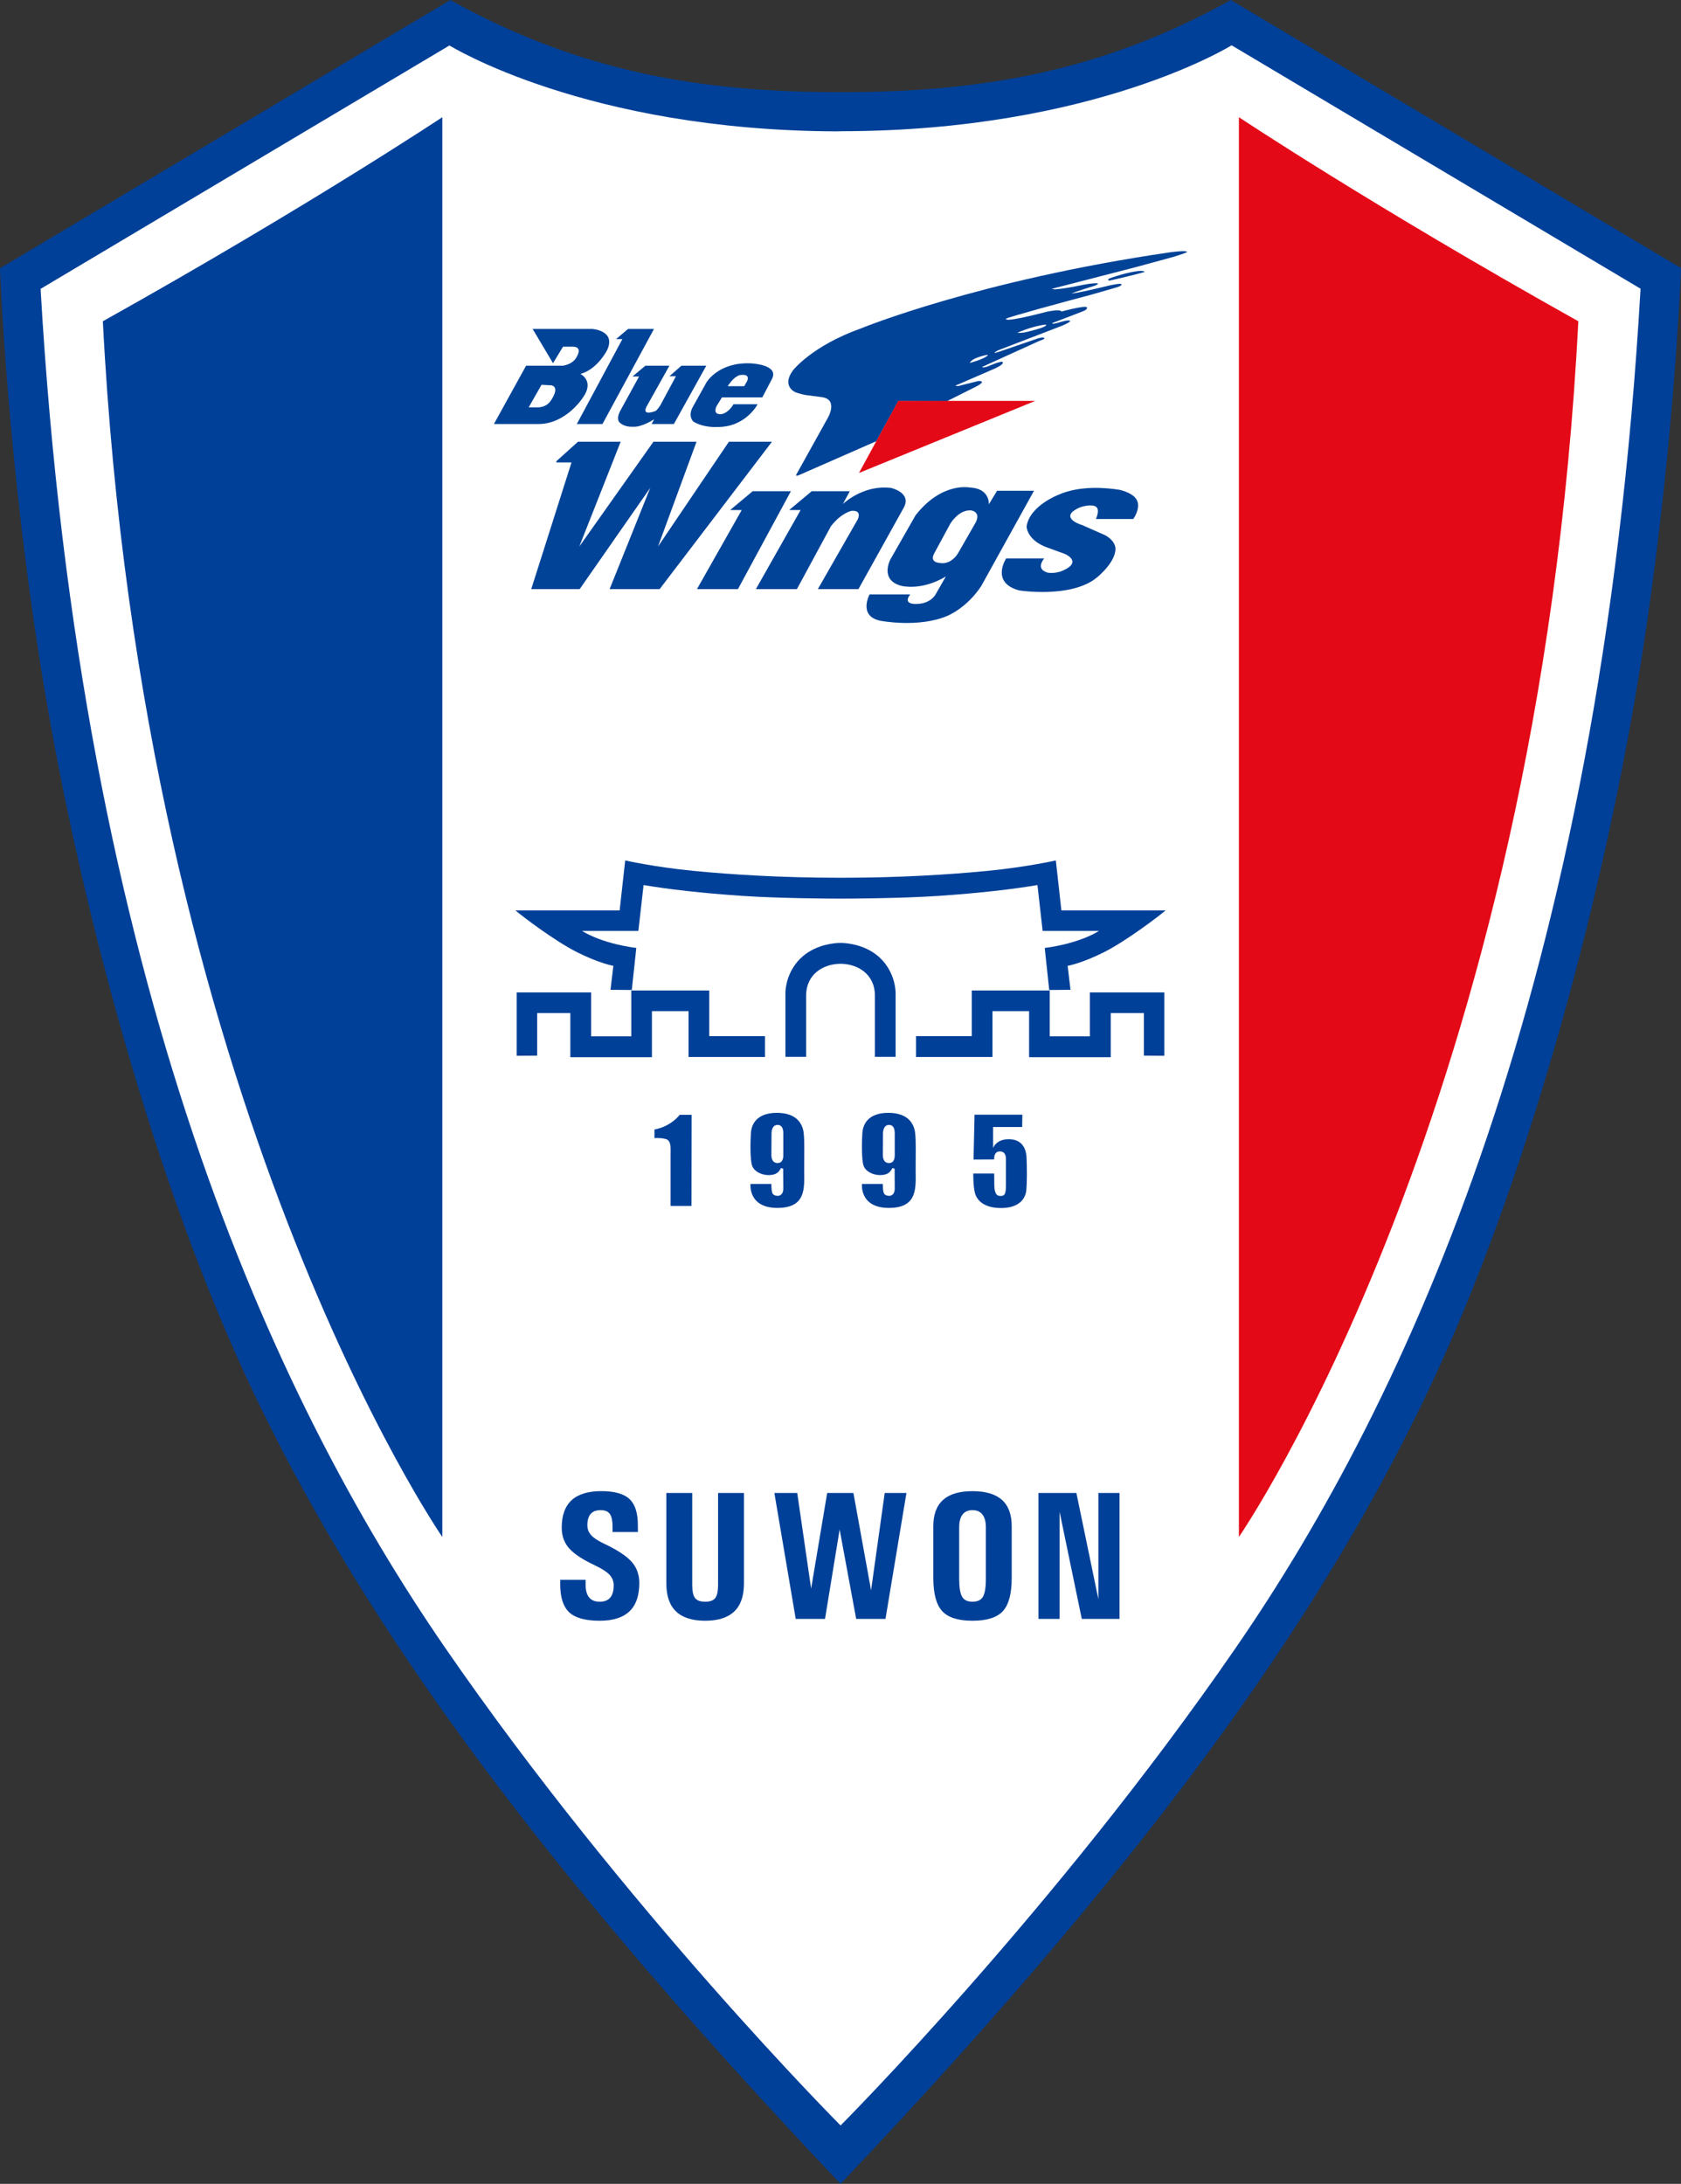
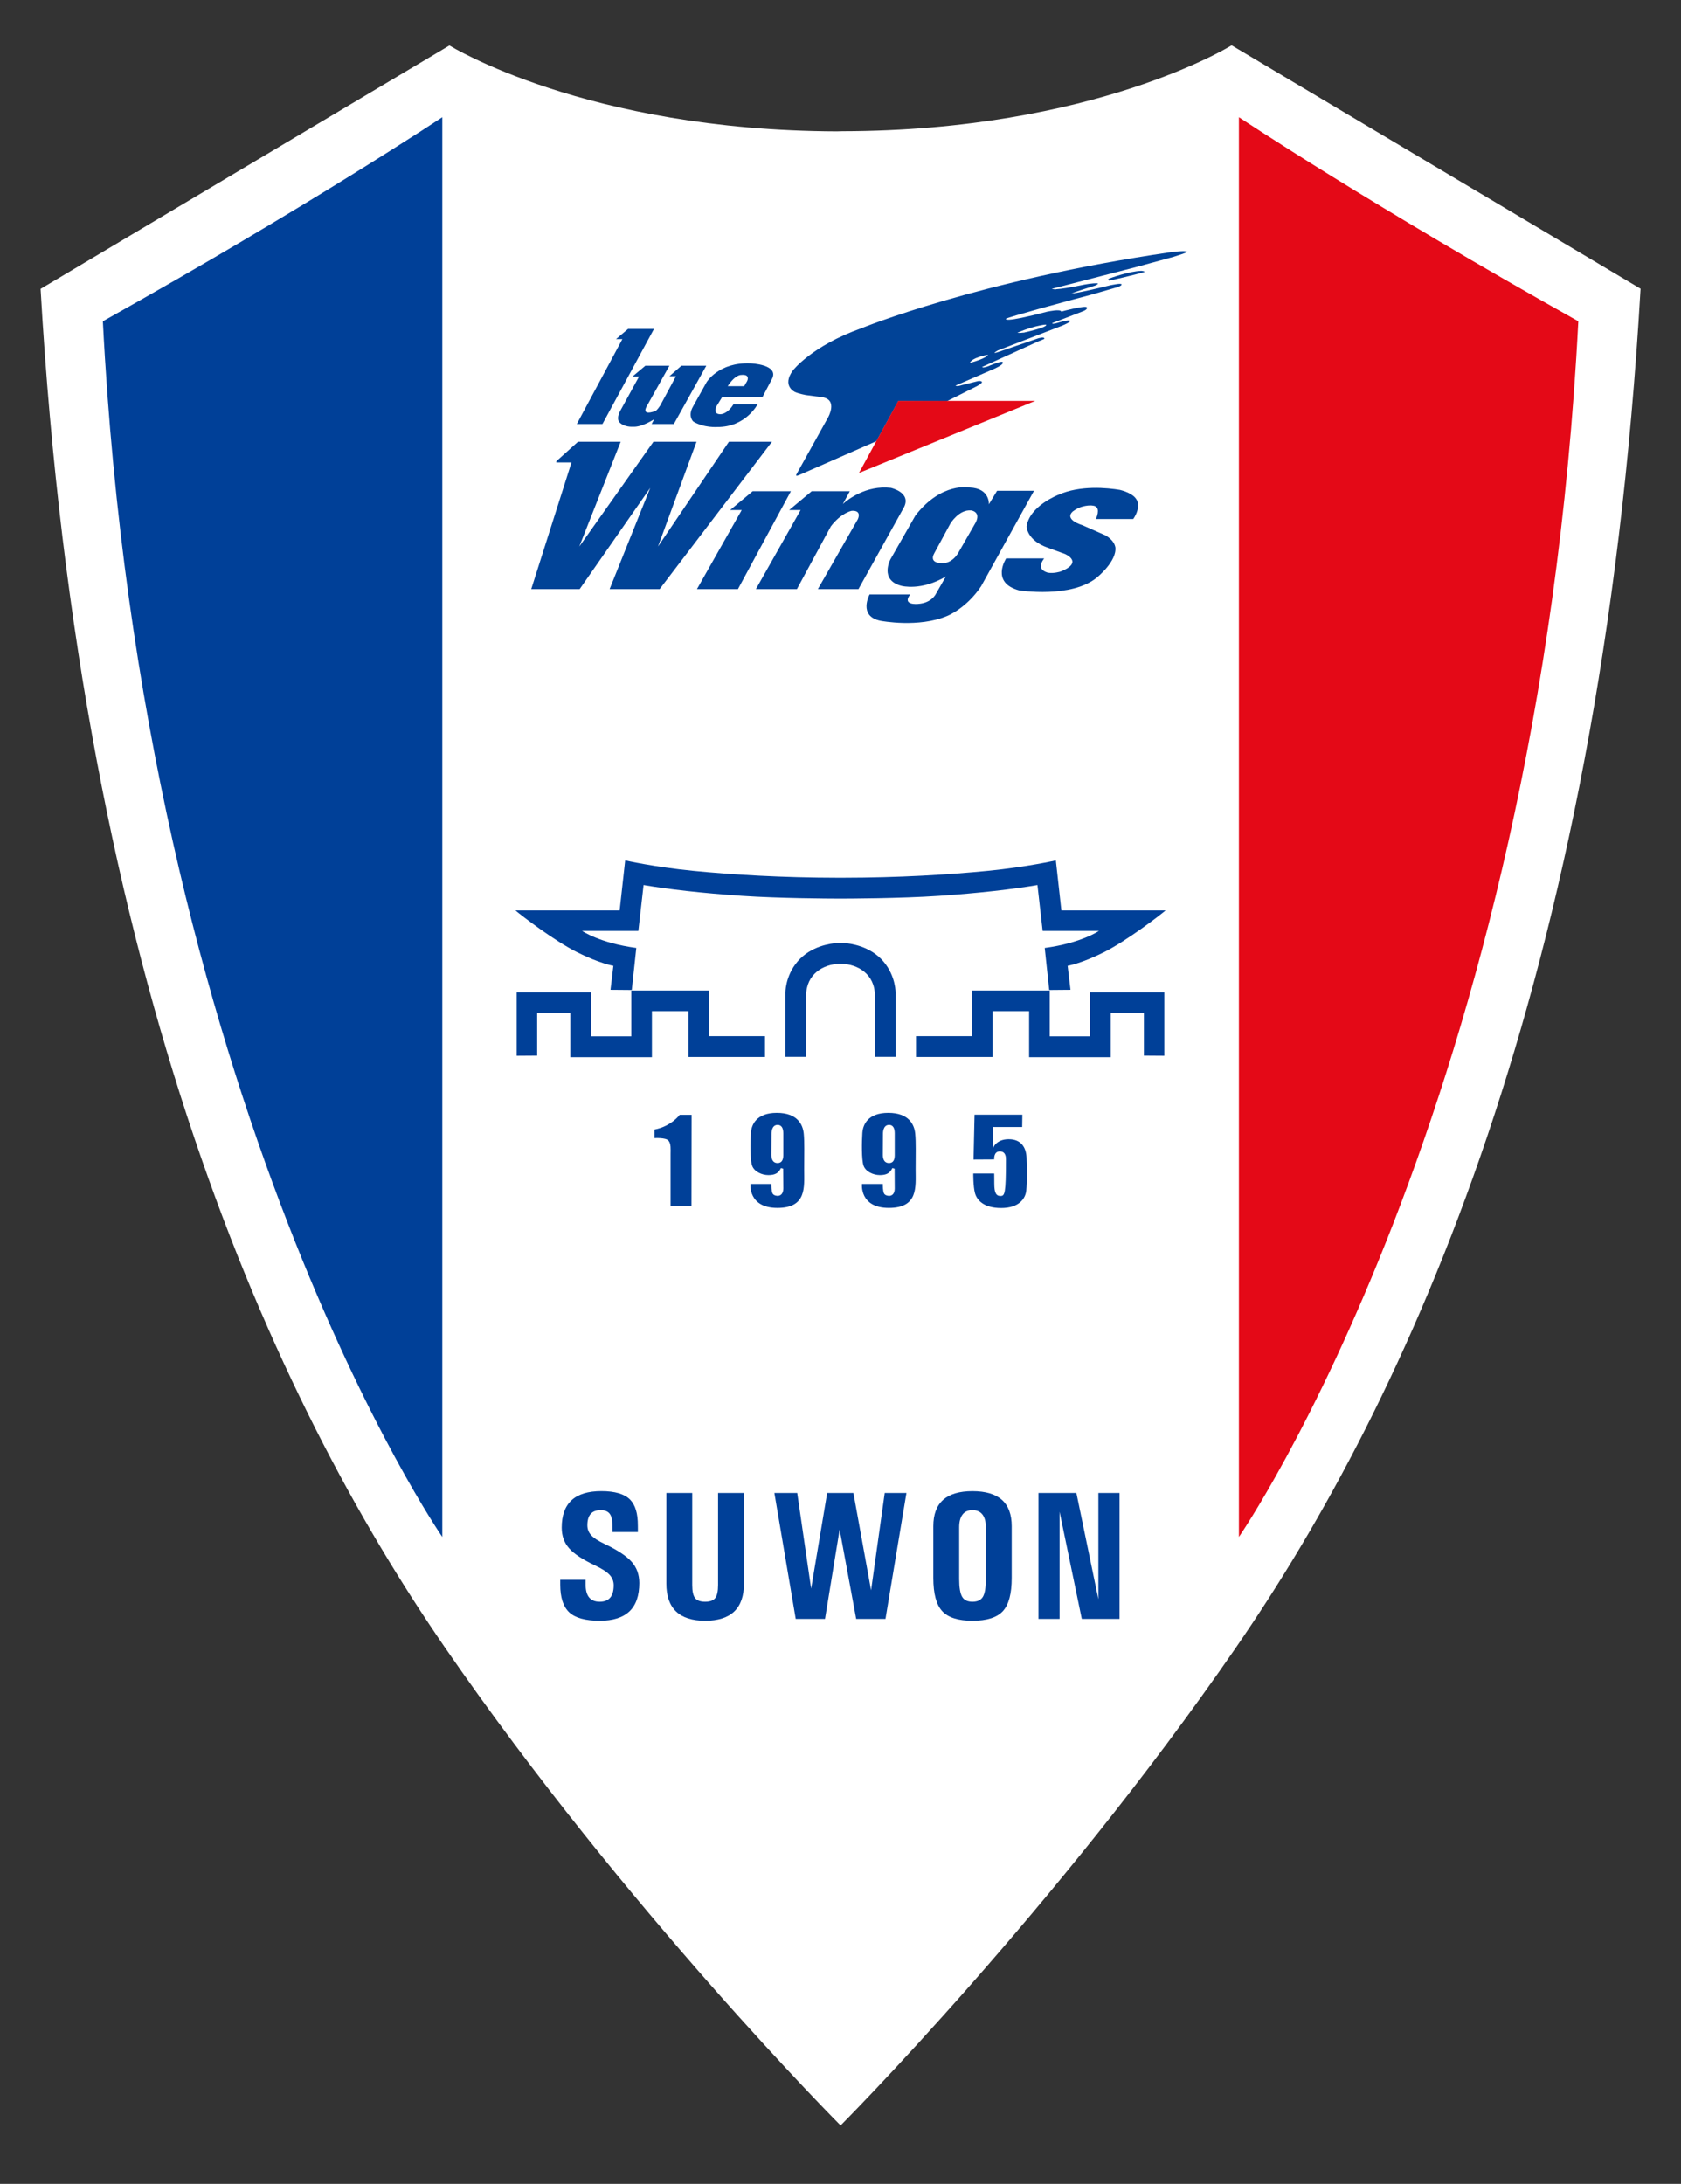
<svg xmlns="http://www.w3.org/2000/svg" width="222.75pt" height="289.38pt" viewBox="0 0 222.75 289.38" version="1.1">
  <rect x="0" y="0" width="222.75" height="289.38" fill="#333333" stroke="none" />
  <defs>
    <clipPath id="clip1">
-       <path d="M 0 0 L 222.75 0 L 222.75 289.379 L 0 289.379 Z M 0 0 " />
-     </clipPath>
+       </clipPath>
  </defs>
  <g id="surface1">
    <g clip-path="url(#clip1)" clip-rule="nonzero">
      <path style=" stroke:none;fill-rule:nonzero;fill:rgb(0%,25.098%,59.607%);fill-opacity:1;" d="M 111.43 289.332 C 155.309 243.078 176.227 211.688 189.227 184.34 C 202.234 156.977 212.031 120.27 216.934 90.883 C 221.828 61.492 222.75 35.527 222.75 35.527 L 163.098 0.004 C 145.801 9.613 129.754 12.195 111.605 12.215 L 111.188 12.215 C 93.027 12.195 76.984 9.621 59.672 0.004 L 0 35.547 C 0 35.547 0.922 61.492 5.82 90.883 C 10.719 120.27 20.5 156.977 33.504 184.34 C 46.504 211.688 67.449 243.078 111.328 289.32 L 111.367 289.379 " />
    </g>
    <path style=" stroke:none;fill-rule:nonzero;fill:rgb(100%,100%,100%);fill-opacity:1;" d="M 163.793 218.289 C 186.371 185.516 212.086 130.539 217.391 38.258 L 163.203 6.004 C 163.203 6.004 145.027 17.34 111.586 17.387 L 110.895 17.406 C 77.637 17.297 59.559 6.023 59.559 6.023 L 5.379 38.277 C 10.676 130.559 36.391 185.539 58.965 218.312 C 82.922 253.086 111.387 281.641 111.387 281.641 C 111.387 281.641 139.766 253.176 163.793 218.289 " />
    <path style=" stroke:none;fill-rule:nonzero;fill:rgb(0%,25.098%,59.607%);fill-opacity:1;" d="M 58.609 15.531 L 58.609 203.656 C 58.609 203.656 18.926 146.281 13.629 42.57 C 40.789 27.383 58.609 15.531 58.609 15.531 " />
    <path style=" stroke:none;fill-rule:nonzero;fill:rgb(89.4%,3.899%,9%);fill-opacity:1;" d="M 164.168 15.531 L 164.168 203.656 C 164.168 203.656 203.848 146.281 209.145 42.57 C 181.984 27.383 164.168 15.531 164.168 15.531 " />
    <path style=" stroke:none;fill-rule:nonzero;fill:rgb(0%,25.098%,59.607%);fill-opacity:1;" d="M 68.465 139.898 L 68.465 131.504 L 78.332 131.504 L 78.332 137.32 L 83.652 137.32 L 83.652 131.25 L 93.98 131.25 L 93.98 137.297 L 101.367 137.297 L 101.367 140.059 L 91.242 140.059 L 91.242 133.984 L 86.387 133.984 L 86.387 140.086 L 75.574 140.086 L 75.574 134.238 L 71.18 134.238 L 71.18 139.879 " />
    <path style=" stroke:none;fill-rule:nonzero;fill:rgb(0%,25.098%,59.607%);fill-opacity:1;" d="M 154.285 139.898 L 154.285 131.504 L 144.418 131.504 L 144.418 137.32 L 139.102 137.32 L 139.102 131.25 L 128.77 131.25 L 128.77 137.297 L 121.383 137.297 L 121.383 140.059 L 131.512 140.059 L 131.512 133.984 L 136.367 133.984 L 136.367 140.086 L 147.184 140.086 L 147.184 134.238 L 151.578 134.238 L 151.578 139.879 " />
    <path style=" stroke:none;fill-rule:nonzero;fill:rgb(0%,25.098%,59.607%);fill-opacity:1;" d="M 111.484 127.711 C 113.617 127.75 115.934 129.043 115.934 131.941 L 115.934 140.039 L 118.676 140.039 L 118.676 131.523 C 118.676 131.016 118.484 128.512 116.348 126.691 C 114.453 125.086 112.027 124.953 111.488 124.945 L 111.27 124.945 C 110.73 124.953 108.301 125.086 106.406 126.691 C 104.266 128.512 104.078 131.016 104.078 131.523 L 104.078 140.039 L 106.82 140.039 L 106.82 131.941 C 106.82 129.043 109.137 127.75 111.27 127.711 " />
    <path style=" stroke:none;fill-rule:nonzero;fill:rgb(0%,25.098%,59.607%);fill-opacity:1;" d="M 111.465 119.074 C 112.316 119.074 119.309 119.055 124.398 118.711 C 129.832 118.34 134.203 117.832 137.473 117.277 L 138.16 123.355 L 145.617 123.355 C 145.617 123.355 143.27 124.969 138.438 125.613 L 139.031 131.18 L 141.852 131.156 L 141.473 127.98 C 141.473 127.98 143.293 127.68 146.309 126.164 C 149.316 124.645 153.645 121.332 154.449 120.641 L 140.645 120.641 L 139.91 114.016 C 139.91 114.016 136.043 114.891 130.887 115.395 C 125.77 115.895 119.199 116.305 111.539 116.312 L 111.188 116.312 C 103.535 116.305 96.973 115.895 91.863 115.395 C 86.711 114.891 82.844 114.016 82.844 114.016 L 82.109 120.641 L 68.301 120.641 C 69.105 121.332 73.434 124.645 76.445 126.164 C 79.465 127.68 81.277 127.98 81.277 127.98 L 80.898 131.156 L 83.719 131.18 L 84.316 125.613 C 79.484 124.969 77.137 123.355 77.137 123.355 L 84.59 123.355 L 85.281 117.277 C 88.551 117.832 92.922 118.34 98.355 118.711 C 103.242 119.039 109.887 119.074 111.164 119.074 " />
    <path style=" stroke:none;fill-rule:nonzero;fill:rgb(0%,25.098%,59.607%);fill-opacity:1;" d="M 91.645 147.723 L 90.066 147.723 C 90.066 147.723 88.969 149.242 86.723 149.672 L 86.723 150.809 C 86.723 150.809 88.227 150.715 88.582 151.141 C 88.934 151.566 88.859 152.309 88.859 152.887 L 88.859 159.797 L 91.629 159.797 " />
    <path style=" stroke:none;fill-rule:nonzero;fill:rgb(0%,25.098%,59.607%);fill-opacity:1;" d="M 102.215 156.883 L 99.449 156.883 C 99.449 156.883 99.094 160.059 103.016 160.059 C 106.934 160.059 106.562 157.27 106.562 154.984 C 106.562 152.699 106.617 151.438 106.508 150.23 C 106.395 149.023 105.672 147.461 102.941 147.461 C 100.211 147.461 99.578 149.039 99.504 150.117 C 99.43 151.195 99.375 153.703 99.672 154.484 C 99.969 155.266 100.953 155.711 101.824 155.711 C 102.699 155.711 103.164 155.449 103.48 154.781 L 103.777 154.855 C 103.777 154.855 103.797 156.379 103.797 157.457 C 103.797 158.531 103.035 158.461 103.035 158.461 C 103.035 158.461 102.516 158.461 102.363 158.125 C 102.215 157.789 102.215 157.16 102.215 156.883 " />
    <path style=" stroke:none;fill-rule:nonzero;fill:rgb(100%,100%,100%);fill-opacity:1;" d="M 103.035 149.059 C 102.199 149.059 102.234 150.195 102.234 150.195 C 102.234 150.195 102.215 152.441 102.215 153.035 C 102.215 153.633 102.438 154.113 103.035 154.113 C 103.629 154.113 103.797 153.613 103.797 153.074 L 103.797 150.176 C 103.797 149.617 103.645 149.059 103.035 149.059 " />
    <path style=" stroke:none;fill-rule:nonzero;fill:rgb(0%,25.098%,59.607%);fill-opacity:1;" d="M 116.984 156.883 L 114.219 156.883 C 114.219 156.883 113.863 160.059 117.785 160.059 C 121.703 160.059 121.332 157.27 121.332 154.984 C 121.332 152.699 121.387 151.438 121.277 150.23 C 121.164 149.023 120.441 147.461 117.711 147.461 C 114.98 147.461 114.348 149.039 114.273 150.117 C 114.199 151.195 114.145 153.703 114.438 154.484 C 114.738 155.266 115.723 155.711 116.594 155.711 C 117.469 155.711 117.934 155.449 118.246 154.781 L 118.547 154.855 C 118.547 154.855 118.562 156.379 118.562 157.457 C 118.562 158.531 117.805 158.461 117.805 158.461 C 117.805 158.461 117.285 158.461 117.133 158.125 C 116.984 157.789 116.984 157.16 116.984 156.883 " />
    <path style=" stroke:none;fill-rule:nonzero;fill:rgb(100%,100%,100%);fill-opacity:1;" d="M 117.805 149.059 C 116.969 149.059 117.004 150.195 117.004 150.195 C 117.004 150.195 116.984 152.441 116.984 153.035 C 116.984 153.633 117.207 154.113 117.805 154.113 C 118.398 154.113 118.562 153.613 118.562 153.074 L 118.562 150.176 C 118.562 149.617 118.414 149.059 117.805 149.059 " />
-     <path style=" stroke:none;fill-rule:nonzero;fill:rgb(0%,25.098%,59.607%);fill-opacity:1;" d="M 135.473 147.703 L 129.137 147.703 L 129.004 153.648 L 131.738 153.633 C 131.738 153.633 131.645 152.57 132.48 152.57 C 133.316 152.57 133.297 153.406 133.297 153.648 L 133.297 156.992 C 133.297 158.199 133.148 158.477 132.57 158.477 C 131.996 158.477 131.754 158.051 131.754 156.844 C 131.754 155.637 131.738 155.504 131.738 155.504 L 128.969 155.504 C 128.969 155.504 128.949 157.176 129.191 158.09 C 129.434 158.996 130.324 160.074 132.664 160.074 C 135.008 160.074 135.879 158.852 135.992 157.754 C 136.102 156.656 136.086 154.672 136.027 153.387 C 135.973 152.105 135.359 150.953 133.668 150.953 C 131.977 150.953 131.59 152.125 131.59 152.125 L 131.59 149.34 L 135.449 149.34 " />
+     <path style=" stroke:none;fill-rule:nonzero;fill:rgb(0%,25.098%,59.607%);fill-opacity:1;" d="M 135.473 147.703 L 129.137 147.703 L 129.004 153.648 L 131.738 153.633 C 131.738 153.633 131.645 152.57 132.48 152.57 C 133.316 152.57 133.297 153.406 133.297 153.648 C 133.297 158.199 133.148 158.477 132.57 158.477 C 131.996 158.477 131.754 158.051 131.754 156.844 C 131.754 155.637 131.738 155.504 131.738 155.504 L 128.969 155.504 C 128.969 155.504 128.949 157.176 129.191 158.09 C 129.434 158.996 130.324 160.074 132.664 160.074 C 135.008 160.074 135.879 158.852 135.992 157.754 C 136.102 156.656 136.086 154.672 136.027 153.387 C 135.973 152.105 135.359 150.953 133.668 150.953 C 131.977 150.953 131.59 152.125 131.59 152.125 L 131.59 149.34 L 135.449 149.34 " />
    <path style=" stroke:none;fill-rule:nonzero;fill:rgb(0.4%,26.299%,59.2%);fill-opacity:1;" d="M 147.012 37.188 C 147.012 37.188 150.676 36.363 151.703 36.02 C 151.613 35.922 151.238 35.891 151.238 35.891 C 149.578 35.938 147.012 36.898 147.012 36.898 C 146.621 37.105 147.012 37.188 147.012 37.188 " />
-     <path style=" stroke:none;fill-rule:nonzero;fill:rgb(0.4%,26.299%,59.2%);fill-opacity:1;" d="M 72.898 53.211 C 72.273 54.047 71.203 53.977 71.203 53.977 L 70.055 53.977 L 71.754 50.992 L 73.105 51.062 C 74.285 51.41 72.898 53.211 72.898 53.211 M 78.477 43.586 L 70.578 43.586 L 73.281 48.129 L 74.605 45.941 L 75.914 45.941 C 77.336 45.941 76.359 47.395 76.359 47.395 C 75.809 48.332 74.566 48.461 74.566 48.461 L 69.711 48.461 L 65.449 56.188 L 71.34 56.188 C 75.012 56.188 77.23 52.699 77.23 52.699 C 78.828 50.48 76.906 49.547 76.906 49.547 C 79.168 48.953 80.453 46.387 80.453 46.387 C 81.668 43.785 78.477 43.586 78.477 43.586 " />
    <path style=" stroke:none;fill-rule:nonzero;fill:rgb(0.4%,26.299%,59.2%);fill-opacity:1;" d="M 83.227 43.586 L 86.66 43.586 L 79.832 56.188 L 76.434 56.188 L 82.473 44.934 L 81.633 44.934 " />
    <path style=" stroke:none;fill-rule:nonzero;fill:rgb(0.4%,26.299%,59.2%);fill-opacity:1;" d="M 84.684 49.887 L 83.816 49.887 L 85.516 48.461 L 88.703 48.461 L 85.758 53.73 C 85.758 53.73 84.754 55.219 86.867 54.461 C 86.867 54.461 87.109 54.324 87.488 53.73 L 89.57 49.855 L 88.703 49.855 L 90.293 48.461 L 93.59 48.461 L 89.293 56.188 L 86.348 56.188 L 86.691 55.547 C 86.691 55.547 85.031 56.648 83.848 56.547 C 83.848 56.547 82.715 56.648 82.047 55.922 C 82.047 55.922 81.668 55.504 82.117 54.574 " />
    <path style=" stroke:none;fill-rule:nonzero;fill:rgb(0.4%,26.299%,59.2%);fill-opacity:1;" d="M 98.992 50.516 L 98.613 51.172 L 96.43 51.172 C 97.441 49.613 98.203 49.684 98.203 49.684 C 99.52 49.547 98.992 50.516 98.992 50.516 M 99.492 48.148 C 95.223 47.949 93.625 50.652 93.625 50.652 L 91.828 53.879 C 91.102 55.148 91.863 55.855 91.863 55.855 C 93.281 56.723 95.047 56.582 95.047 56.582 C 98.828 56.613 100.391 53.566 100.391 53.566 L 97.195 53.566 C 96.363 54.941 95.457 54.887 95.457 54.887 C 94.391 54.887 94.941 53.836 94.941 53.836 L 95.664 52.66 L 101.012 52.66 L 102.32 50.164 C 103.227 48.289 99.492 48.148 99.492 48.148 " />
    <path style=" stroke:none;fill-rule:nonzero;fill:rgb(0.4%,26.299%,59.2%);fill-opacity:1;" d="M 75.73 61.277 L 73.723 61.277 L 73.723 61.117 L 76.594 58.531 L 82.246 58.531 L 76.762 72.422 L 86.59 58.531 L 92.297 58.531 L 87.191 72.422 L 96.59 58.531 L 102.293 58.531 L 87.41 78.062 L 80.781 78.062 L 86.164 64.645 L 76.812 78.062 L 70.395 78.062 " />
    <path style=" stroke:none;fill-rule:nonzero;fill:rgb(0.4%,26.299%,59.2%);fill-opacity:1;" d="M 98.285 67.586 L 96.75 67.586 L 99.738 65.09 L 104.801 65.09 L 97.785 78.062 L 92.355 78.062 " />
    <path style=" stroke:none;fill-rule:nonzero;fill:rgb(0.4%,26.299%,59.2%);fill-opacity:1;" d="M 118.047 64.645 C 114.742 64.273 112.32 66.211 111.688 66.785 L 112.609 65.09 L 107.562 65.09 L 104.57 67.586 L 106.09 67.586 L 100.164 78.062 L 105.598 78.062 L 110.102 69.738 C 111.473 67.949 112.84 67.691 112.84 67.691 C 114.309 67.586 113.652 68.836 113.652 68.836 L 108.375 78.062 L 113.754 78.062 L 119.797 67.195 C 120.773 65.242 118.047 64.645 118.047 64.645 " />
    <path style=" stroke:none;fill-rule:nonzero;fill:rgb(0.4%,26.299%,59.2%);fill-opacity:1;" d="M 129.301 69.211 L 127.023 73.184 C 127.023 73.184 126.156 74.91 124.469 74.59 C 124.469 74.59 123.105 74.535 123.816 73.285 L 125.934 69.375 C 125.934 69.375 127.07 67.477 128.695 67.637 C 128.695 67.637 130.004 67.801 129.301 69.211 M 132.125 65.031 L 131.035 66.824 C 131.035 66.824 131.203 64.699 128.488 64.598 C 128.488 64.598 124.781 63.828 121.309 68.301 L 117.996 74.109 C 117.996 74.109 116.484 76.879 119.469 77.633 C 119.469 77.633 122.078 78.336 125.336 76.387 L 124.031 78.664 C 124.031 78.664 123.484 79.91 121.637 80.023 C 121.637 80.023 119.469 80.242 120.613 78.77 L 115.227 78.77 C 115.227 78.77 113.656 81.656 116.695 82.262 C 116.695 82.262 121.754 83.238 125.551 81.598 C 125.551 81.598 128.047 80.617 130.004 77.688 L 137.016 65.031 " />
    <path style=" stroke:none;fill-rule:nonzero;fill:rgb(0.4%,26.299%,59.2%);fill-opacity:1;" d="M 150.164 68.773 C 150.164 68.773 150.844 67.871 150.812 66.902 L 150.805 66.902 C 150.797 66.785 150.793 66.688 150.77 66.59 C 150.766 66.582 150.758 66.57 150.758 66.566 C 150.508 65.594 149.277 65.141 148.395 64.914 C 146.773 64.645 143.125 64.266 140.227 65.574 C 140.227 65.574 136.418 67.035 136.035 69.758 C 136.035 69.758 136.035 71.602 138.859 72.582 L 141.098 73.398 C 141.098 73.398 143.695 74.477 140.551 75.73 C 140.551 75.73 139.617 76.023 138.902 75.891 L 138.902 75.898 C 138.867 75.898 138.852 75.883 138.82 75.879 C 138.789 75.875 138.766 75.855 138.734 75.848 C 137.316 75.383 138.152 74.266 138.367 73.992 L 133.328 73.992 C 133.328 73.992 131.203 77.207 135.062 78.238 C 135.062 78.238 142.02 79.324 145.383 76.496 C 145.383 76.496 148.012 74.387 147.797 72.512 C 147.648 71.75 146.992 71.227 146.461 70.93 L 143.43 69.59 C 143.43 69.59 140.988 68.891 142.125 67.801 C 142.125 67.801 142.77 67.258 143.598 67.086 C 143.898 67.016 144.406 66.926 144.828 67.004 C 144.883 67.004 144.941 67.023 144.992 67.035 L 145 67.035 C 145.406 67.148 145.73 67.559 145.227 68.773 " />
    <path style=" stroke:none;fill-rule:nonzero;fill:rgb(0.4%,26.299%,59.2%);fill-opacity:1;" d="M 138.594 43.02 C 138.594 43.02 139.055 43.234 136.609 43.848 C 136.297 43.938 136.035 43.988 135.824 44.035 C 135.785 44.043 135.758 44.059 135.734 44.062 C 135.734 44.062 135.652 44.082 135.523 44.082 C 135.008 44.152 134.816 44.09 134.816 44.09 C 136.086 43.543 137.098 43.27 137.75 43.141 C 138.074 43.066 138.367 43.02 138.594 43.02 M 128.508 48.094 C 128.508 48.094 128.648 47.652 129.641 47.336 C 129.641 47.336 130.367 47.059 130.934 47.023 C 130.934 47.023 130.734 47.488 128.508 48.094 M 157.305 33.375 C 157.203 33.137 155.086 33.426 155.086 33.426 C 129.617 37.137 114.133 43.5 114.133 43.5 C 107.539 45.84 105.055 49.102 105.055 49.102 C 103.559 51.16 105.352 51.949 105.352 51.949 C 105.859 52.176 106.758 52.344 106.758 52.344 L 108.914 52.625 C 111.105 52.941 109.719 55.328 109.719 55.328 L 105.539 62.848 C 105.336 63.227 105.941 62.926 105.941 62.926 L 116.133 58.457 L 119.035 53.148 L 125.438 53.184 L 129.449 51.172 C 129.961 50.906 130.121 50.676 130.121 50.676 C 130.125 50.406 129.59 50.5 129.59 50.5 L 127.504 51.02 C 126.664 51.285 126.633 51.086 126.633 51.086 L 131.82 48.836 C 133.195 48.211 132.859 47.977 132.859 47.977 C 132.699 47.766 131.012 48.504 131.012 48.504 C 130.203 48.824 130.141 48.621 130.141 48.621 L 137.551 45.25 C 138.551 44.863 138.395 44.887 138.395 44.887 C 138.395 44.559 137.52 44.848 137.52 44.848 L 132.234 46.66 C 131.223 46.992 132.234 46.43 132.234 46.43 L 140.656 43.191 C 141.93 42.668 141.801 42.523 141.801 42.523 C 141.66 42.289 140.117 42.789 140.117 42.789 C 139.277 43.02 139.445 42.809 139.445 42.809 L 143.348 41.305 C 144.227 41.004 144.02 40.734 144.02 40.734 C 143.918 40.398 140.637 41.285 140.637 41.285 C 140.531 40.914 138.883 41.277 138.883 41.277 L 138.84 41.277 C 132.676 42.898 133.312 42.23 133.312 42.23 C 133.758 41.969 140.484 40.145 144.758 39.004 L 147.977 38.078 C 148.719 37.852 148.609 37.676 148.609 37.676 C 148.551 37.516 147.629 37.707 147.629 37.707 L 147.164 37.789 C 142.797 38.867 141.953 38.898 141.953 38.898 C 142.496 38.66 144.426 38.055 145.133 37.836 C 145.531 37.648 145.492 37.586 145.492 37.586 C 145.457 37.453 144.285 37.613 144.285 37.613 L 143.719 37.707 C 141.66 38.137 140.574 38.289 140.004 38.316 L 139.578 38.387 L 139.805 38.316 C 139.434 38.332 139.383 38.27 139.383 38.27 L 150.738 35.336 L 155.516 34.031 C 157.434 33.441 157.305 33.375 157.305 33.375 " />
    <path style=" stroke:none;fill-rule:nonzero;fill:rgb(89.4%,3.899%,9%);fill-opacity:1;" d="M 119.027 53.121 L 113.824 62.672 L 137.184 53.121 " />
    <path style=" stroke:none;fill-rule:nonzero;fill:rgb(0%,25.098%,59.607%);fill-opacity:1;" d="M 81.168 203.008 L 81.168 202.512 C 81.184 201.633 81.074 201.012 80.836 200.648 C 80.602 200.289 80.184 200.105 79.59 200.105 C 79.004 200.105 78.562 200.273 78.27 200.605 C 77.977 200.941 77.832 201.441 77.832 202.109 C 77.832 202.629 78.004 203.074 78.352 203.441 C 78.688 203.812 79.285 204.195 80.145 204.598 C 81.836 205.402 83.02 206.188 83.695 206.945 C 84.375 207.711 84.715 208.652 84.715 209.762 C 84.715 211.434 84.281 212.684 83.41 213.516 C 82.539 214.344 81.227 214.762 79.477 214.762 C 77.57 214.762 76.219 214.387 75.426 213.645 C 74.637 212.895 74.238 211.68 74.238 209.988 L 74.238 209.34 L 77.598 209.34 L 77.598 209.836 C 77.582 210.641 77.73 211.238 78.039 211.641 C 78.352 212.039 78.824 212.242 79.465 212.242 C 80.086 212.242 80.551 212.062 80.859 211.699 C 81.164 211.34 81.32 210.793 81.32 210.062 C 81.32 209.52 81.133 209.055 80.758 208.66 C 80.387 208.266 79.738 207.852 78.809 207.41 C 77.188 206.645 76.051 205.891 75.406 205.152 C 74.758 204.418 74.434 203.512 74.434 202.422 C 74.434 200.809 74.871 199.598 75.742 198.793 C 76.613 197.988 77.926 197.586 79.684 197.586 C 81.48 197.586 82.754 197.961 83.496 198.711 C 84.191 199.422 84.531 200.566 84.523 202.145 L 84.527 202.512 L 84.527 203.008 " />
    <path style=" stroke:none;fill-rule:nonzero;fill:rgb(0%,25.098%,59.607%);fill-opacity:1;" d="M 98.582 209.832 C 98.582 211.477 98.152 212.711 97.297 213.531 C 96.438 214.352 95.152 214.762 93.441 214.762 C 91.727 214.762 90.441 214.352 89.586 213.531 C 88.727 212.711 88.297 211.477 88.297 209.832 L 88.297 197.832 L 91.727 197.832 L 91.727 210.023 C 91.727 210.852 91.852 211.43 92.102 211.754 C 92.352 212.078 92.801 212.242 93.441 212.242 C 94.082 212.242 94.527 212.078 94.777 211.754 C 95.027 211.43 95.152 210.852 95.152 210.023 L 95.152 197.832 L 98.582 197.832 " />
    <path style=" stroke:none;fill-rule:nonzero;fill:rgb(0%,25.098%,59.607%);fill-opacity:1;" d="M 105.441 214.516 L 102.613 197.832 L 105.641 197.832 L 107.484 210.504 L 109.609 197.832 L 113.086 197.832 L 115.422 210.703 L 115.43 210.703 L 117.234 197.832 L 120.113 197.832 L 117.336 214.516 L 113.453 214.516 L 111.258 202.66 L 111.262 202.66 L 109.324 214.516 L 107.383 214.516 " />
    <path style=" stroke:none;fill-rule:nonzero;fill:rgb(0%,25.098%,59.607%);fill-opacity:1;" d="M 130.25 211.582 C 130.508 211.141 130.637 210.359 130.637 209.234 L 130.637 202.383 C 130.637 201.637 130.484 201.07 130.184 200.684 C 129.883 200.297 129.441 200.105 128.863 200.105 C 128.285 200.105 127.848 200.297 127.551 200.684 C 127.254 201.07 127.102 201.637 127.102 202.383 L 127.102 209.234 C 127.102 210.359 127.234 211.141 127.492 211.582 C 127.746 212.023 128.203 212.242 128.863 212.242 C 129.531 212.242 129.988 212.023 130.25 211.582 M 124.848 213.484 C 124.066 212.633 123.676 211.172 123.676 209.098 L 123.676 202.234 C 123.676 200.68 124.105 199.516 124.973 198.746 C 125.832 197.973 127.129 197.59 128.863 197.59 C 130.598 197.59 131.898 197.973 132.766 198.746 C 133.629 199.516 134.062 200.68 134.062 202.234 L 134.062 209.098 C 134.062 211.172 133.672 212.633 132.895 213.484 C 132.113 214.336 130.77 214.762 128.863 214.762 C 126.965 214.762 125.625 214.336 124.848 213.484 " />
    <path style=" stroke:none;fill-rule:nonzero;fill:rgb(0%,25.098%,59.607%);fill-opacity:1;" d="M 140.406 214.516 L 137.609 214.516 L 137.609 197.832 L 142.633 197.832 L 145.547 211.91 L 145.547 197.832 L 148.348 197.832 L 148.348 214.516 L 143.348 214.516 L 140.406 200.32 " />
  </g>
</svg>